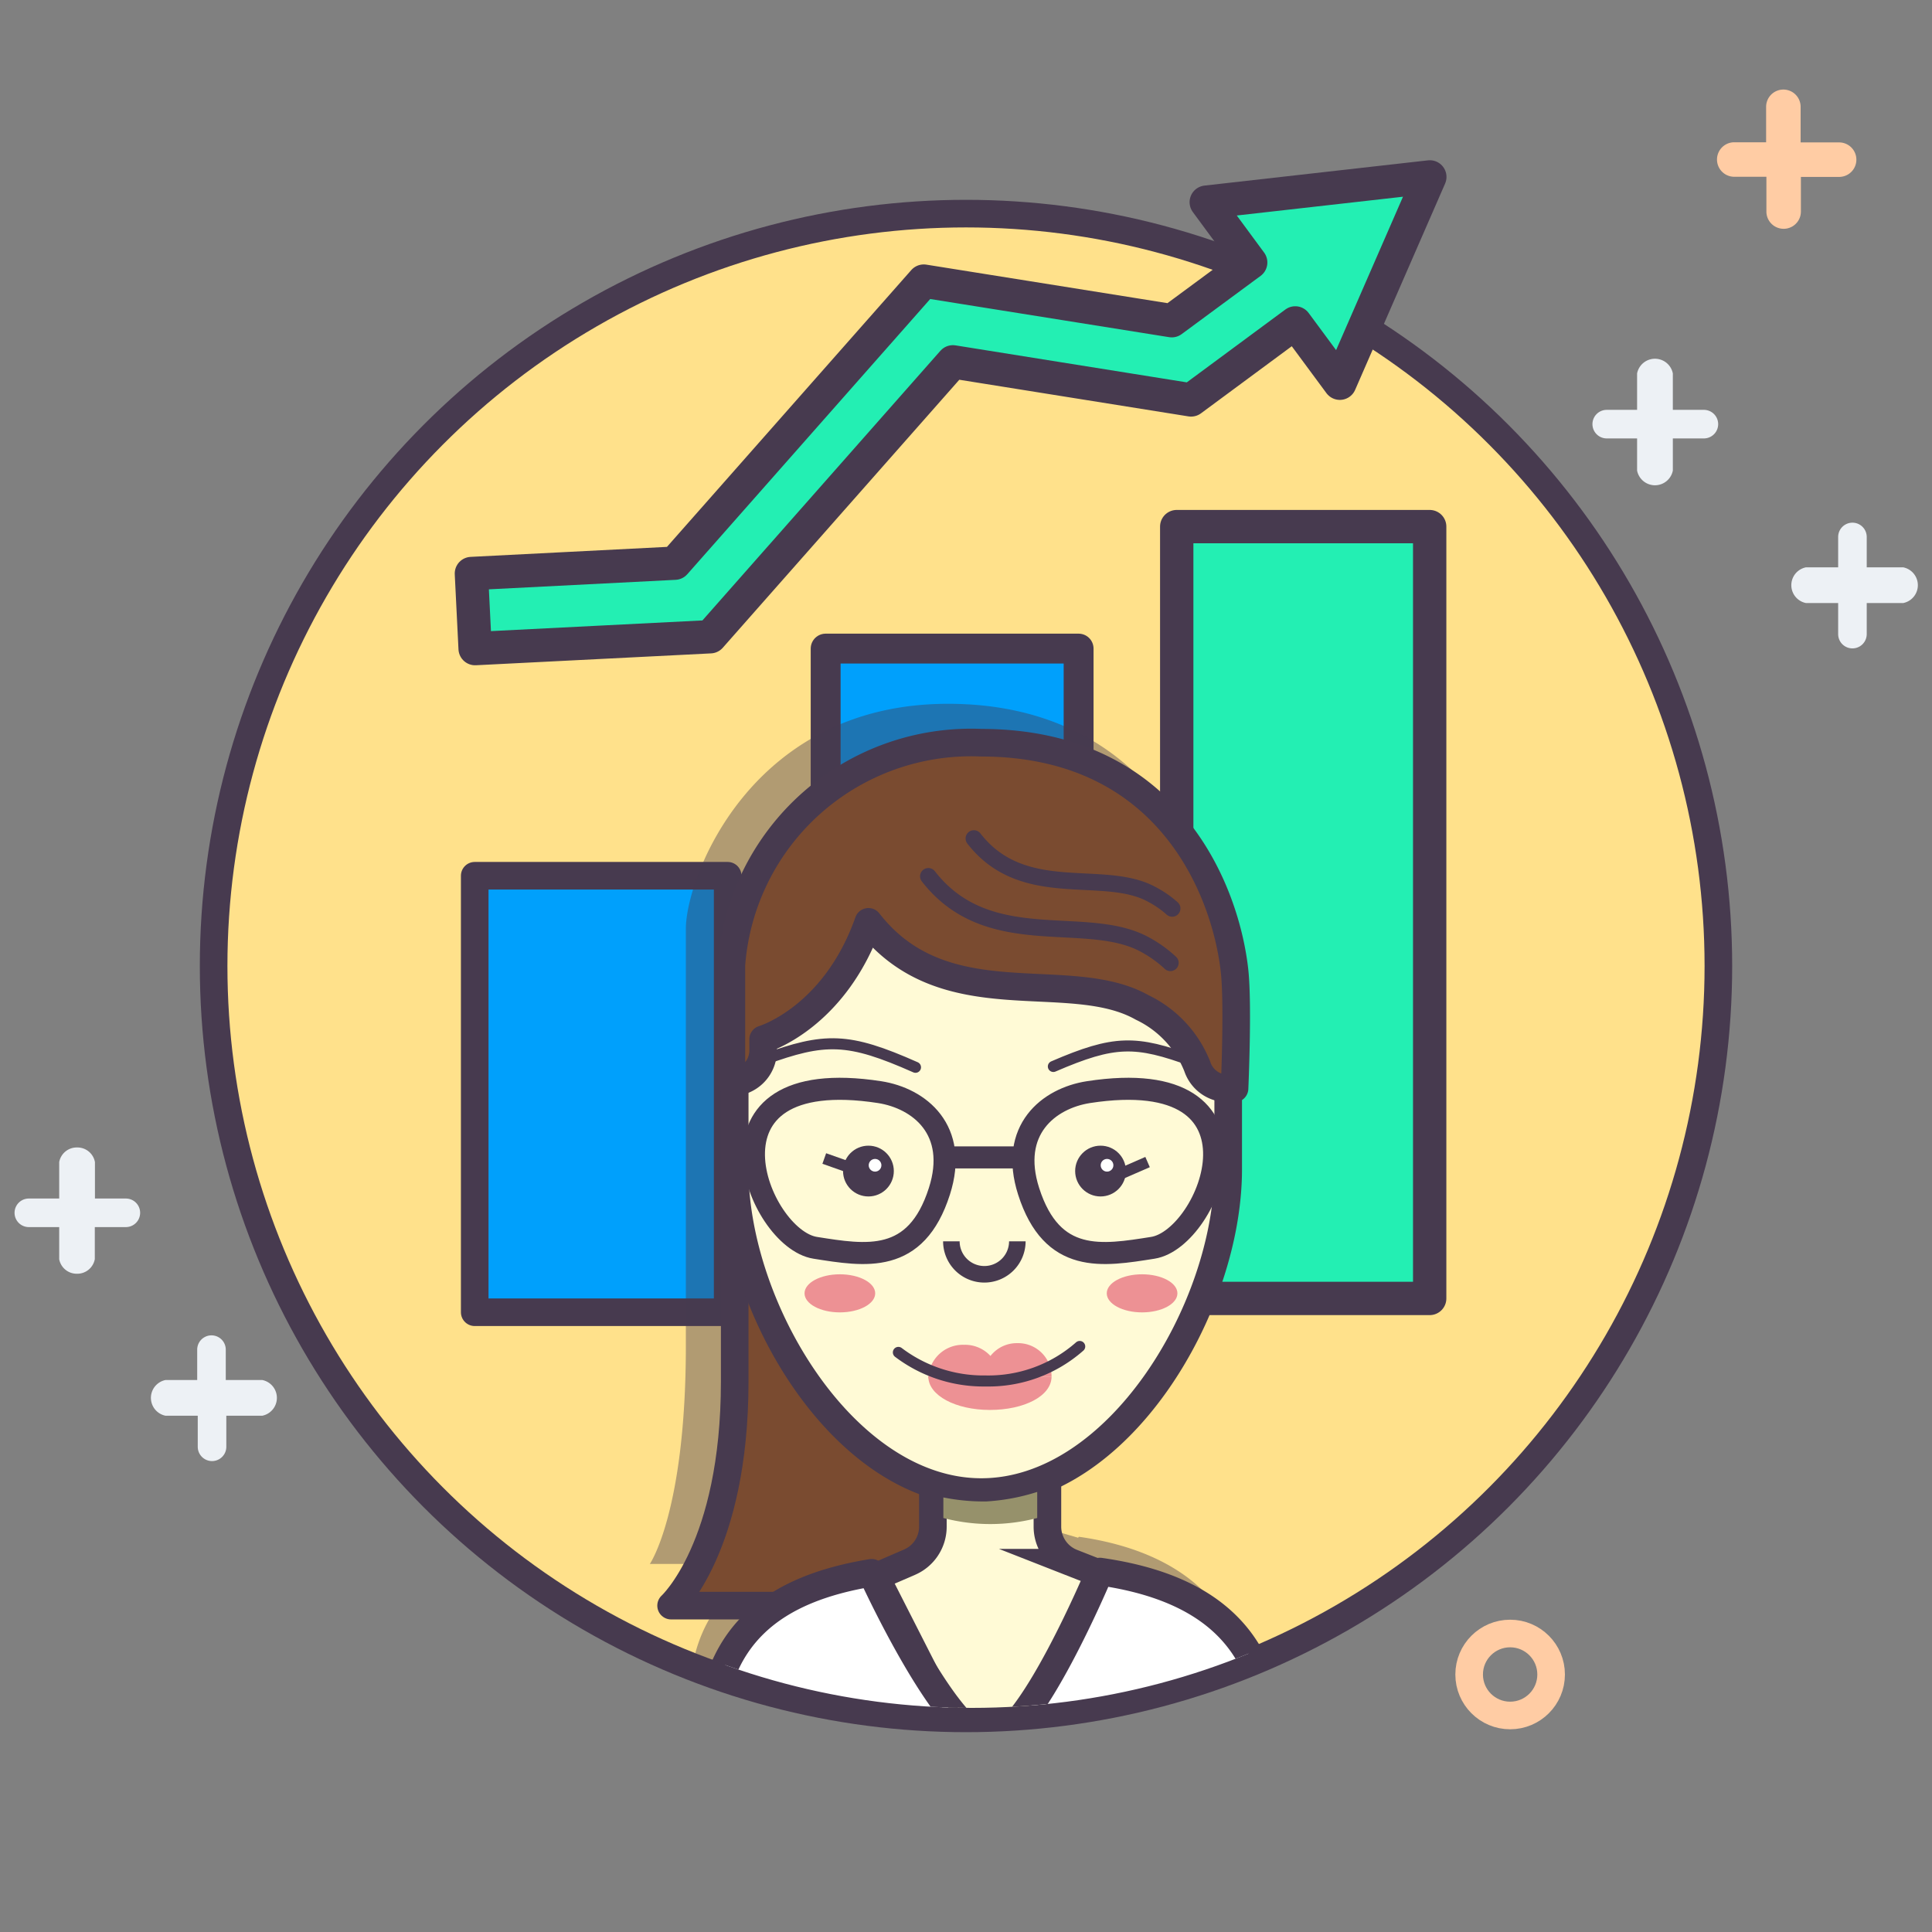
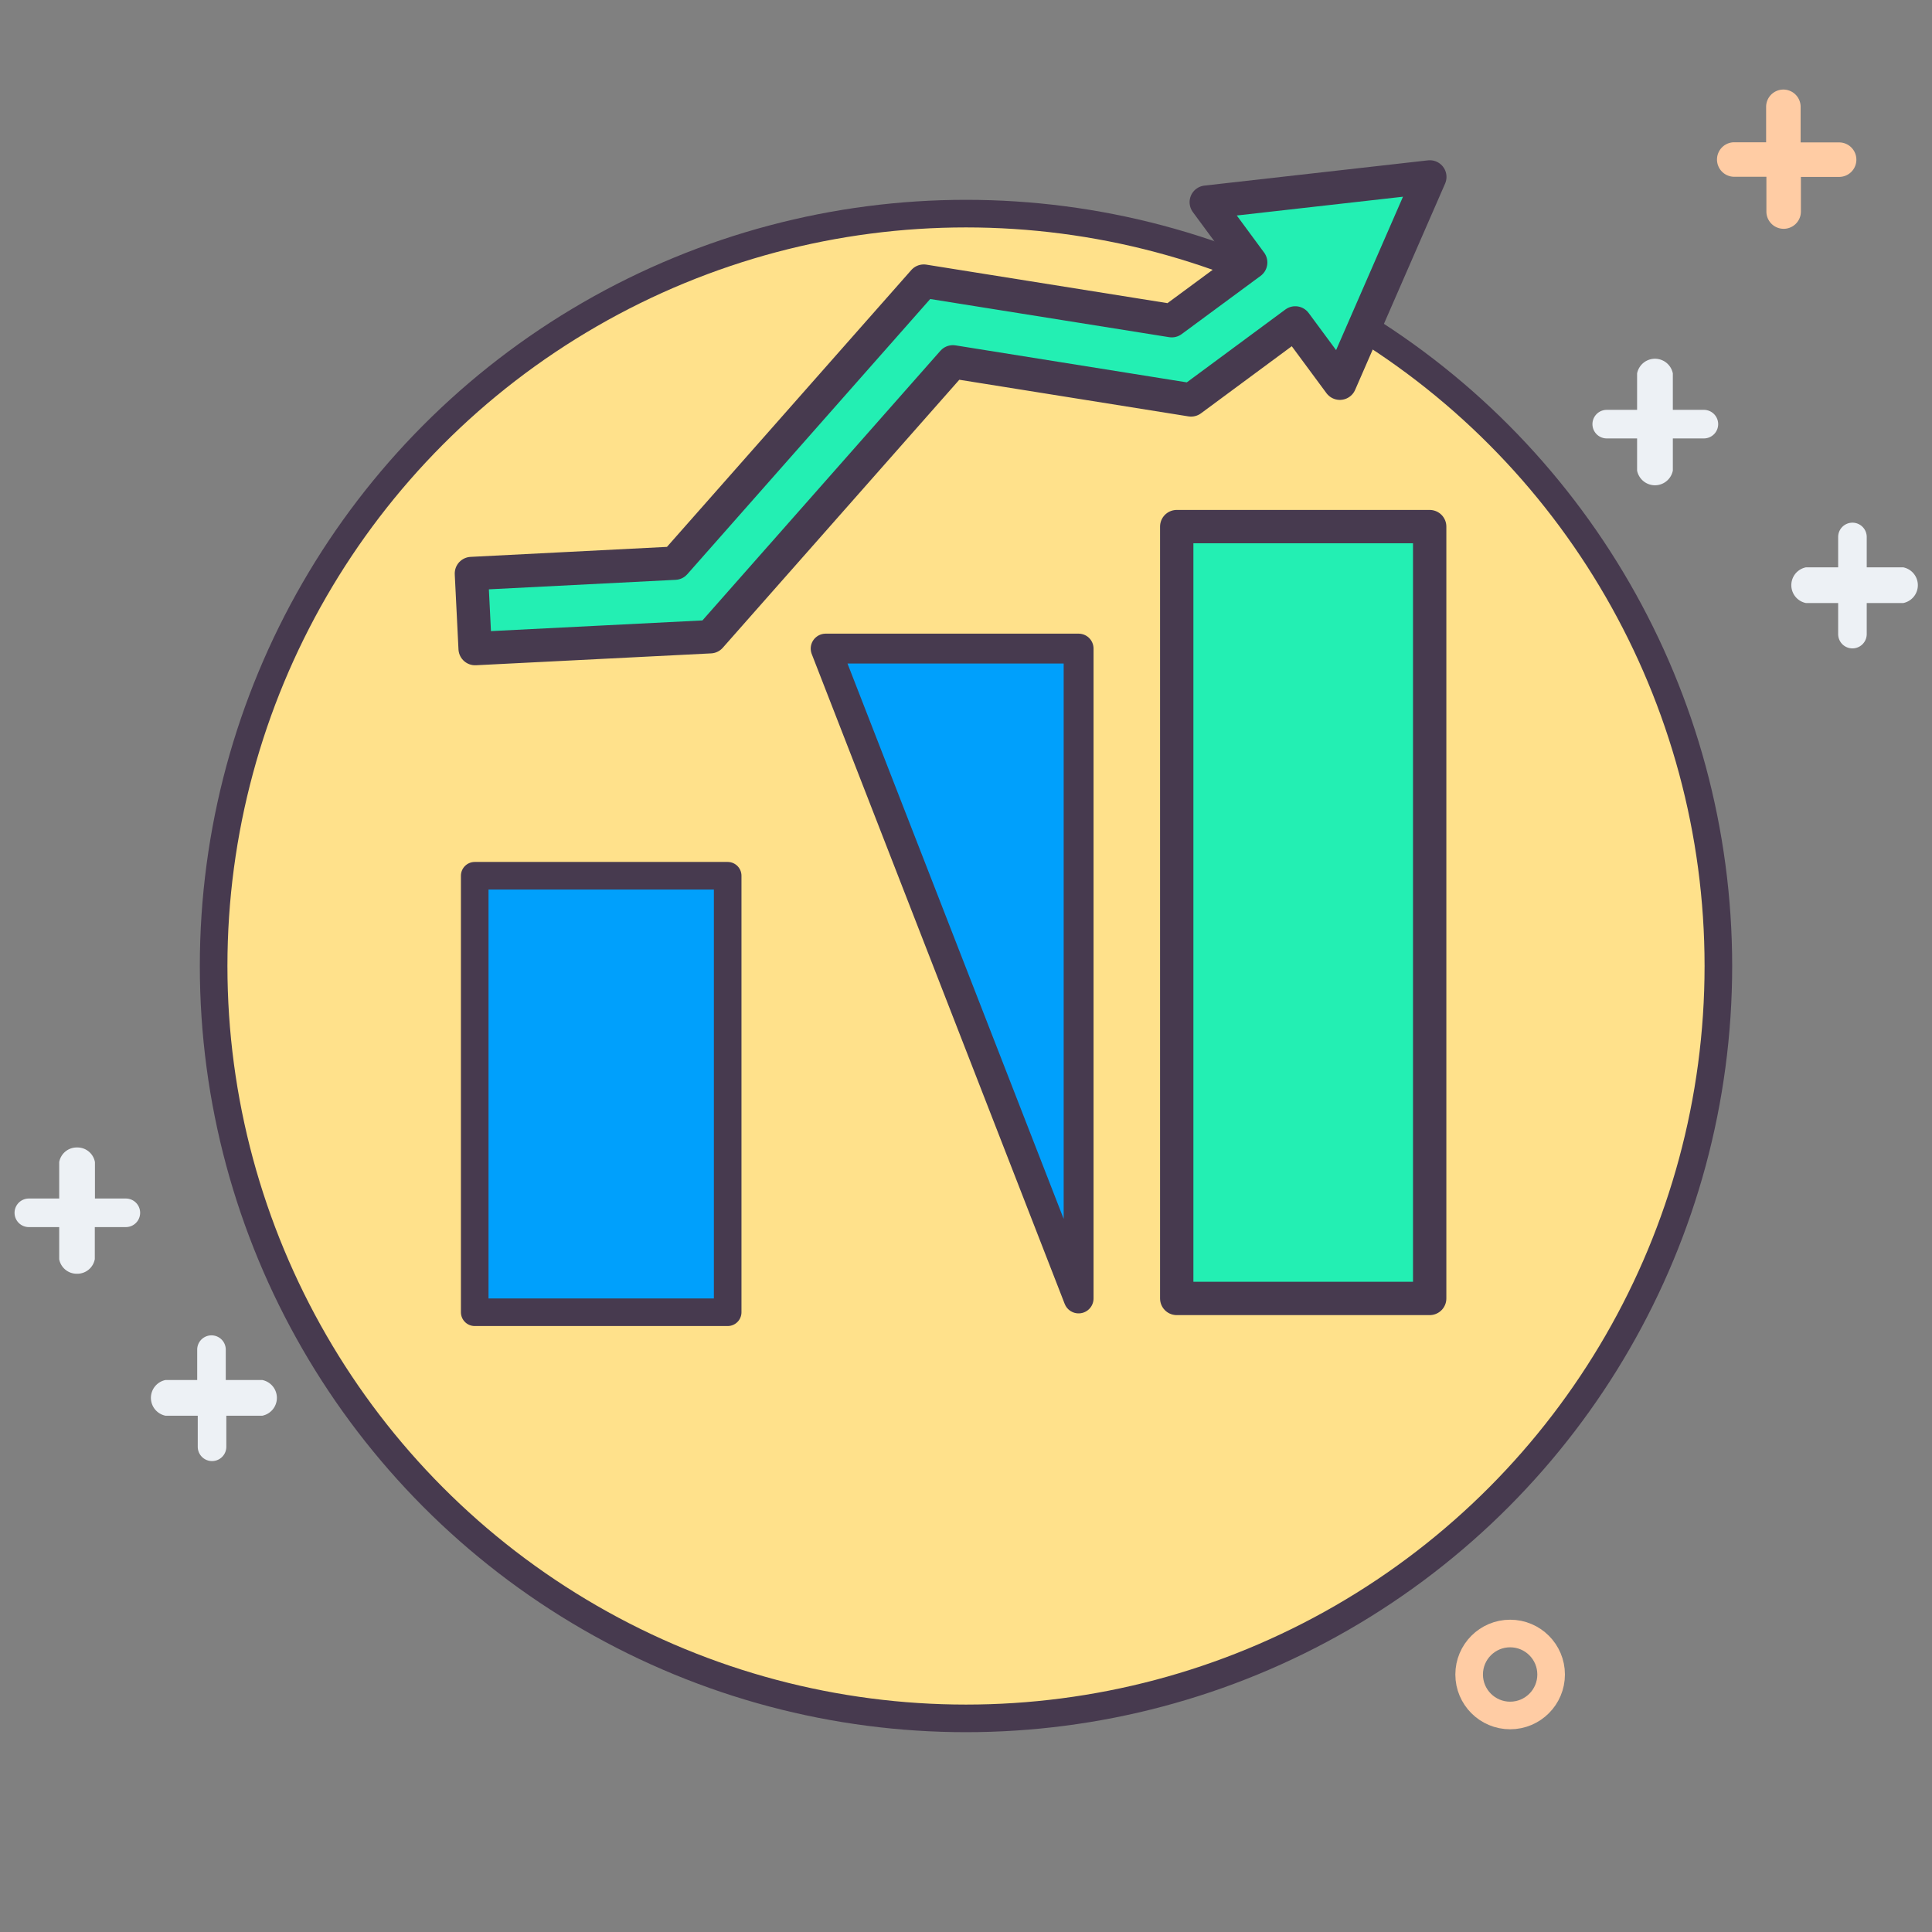
<svg xmlns="http://www.w3.org/2000/svg" id="Layer_1" data-name="Layer 1" viewBox="0 0 140 140">
  <rect x="0" y="0" width="140" height="140" fill="#808080" stroke="none" />
  <defs>
    <clipPath id="clip-path">
-       <circle cx="70.44" cy="70.77" r="52.99" fill="none" />
-     </clipPath>
+       </clipPath>
  </defs>
  <circle cx="70" cy="70" r="54.52" fill="#ffe18b" stroke="#473a4f" stroke-miterlimit="10" stroke-width="2" />
  <path d="M133.26,10.32h-2.78V7.74a1.25,1.25,0,0,0-2.5,0v2.57h-2.31a1.25,1.25,0,0,0,0,2.5H128v2.52a1.25,1.25,0,0,0,2.5,0V12.82h2.78A1.25,1.25,0,0,0,133.26,10.32Z" fill="#ffcca4" />
  <circle cx="109.43" cy="121.34" r="2.97" fill="none" stroke="#ffcca4" stroke-miterlimit="10" stroke-width="2" />
  <path d="M118.63 27.06V29.7h-2.2a1 1 0 1 0 0 2.07h2.2V34.1a1.32 1.32 0 0 0 2.59 0V31.77h2.25a1 1 0 1 0 0-2.07h-2.25V27.06A1.32 1.32 0 0 0 118.63 27.06zM4.29 84.21v2.64H2.09a1 1 0 1 0 0 2.07h2.2v2.33A1.29 1.29 0 0 0 5.58 92.3a1.29 1.29 0 0 0 1.29-1.06V88.92H9.12a1 1 0 1 0 0-2.07H6.88V84.21a1.29 1.29 0 0 0-1.29-1.06A1.29 1.29 0 0 0 4.29 84.21zM137.91 41.11h-2.64v-2.2a1 1 0 1 0-2.07 0v2.2h-2.33a1.32 1.32 0 0 0 0 2.59h2.33v2.25a1 1 0 1 0 2.07 0V43.7h2.64A1.32 1.32 0 0 0 137.91 41.11zM19 100H16.36v-2.2a1 1 0 1 0-2.07 0V100H12a1.32 1.32 0 0 0 0 2.59h2.33v2.25a1 1 0 1 0 2.07 0v-2.25H19A1.32 1.32 0 0 0 19 100z" fill="#edf1f5" />
  <path fill="#00a0fc" stroke="#473a4f" stroke-linecap="round" stroke-linejoin="round" stroke-width="2" d="M34.4 63.46H52.73V95.09H34.4z" />
-   <path fill="#00a0fc" stroke="#473a4f" stroke-linecap="round" stroke-linejoin="round" stroke-width="2.165" d="M59.83 47H78.16V94.09H59.83z" />
+   <path fill="#00a0fc" stroke="#473a4f" stroke-linecap="round" stroke-linejoin="round" stroke-width="2.165" d="M59.83 47H78.16V94.09z" />
  <path fill="#23efb3" stroke="#473a4f" stroke-linecap="round" stroke-linejoin="round" stroke-width="2.416" d="M85.27 38.16H103.6V94.09H85.27zM103.61 12.82L87.41 14.65 90.63 19.02 84.91 23.24 66.94 20.37 48.9 40.81 34.16 41.56 34.43 47 51.47 46.14 69.05 26.22 86.31 28.98 93.86 23.4 97.09 27.77 103.61 12.82z" />
  <g clip-path="url(#clip-path)">
    <path d="M90.58,124.28c0-8-5.11-11.88-12.4-12.92,0,0,0,0-.06.07l-2.78-.81c-1.08-.42-2.61-1.5-2.61-2.65v-3.56c7-3.33,13-13.92,13-22.33v-6.8h2.21a75.91,75.91,0,0,0,0-8C87.32,61.6,82.4,51,68.7,51c-14.31,0-19,12.62-19,16.31v30.2c0,12.05-2.61,15.82-2.61,15.82h7.66c-3,3-4.87,5-4.87,11h4.53a3.45,3.45,0,0,0-.09,1,7.87,7.87,0,0,0,3,6.15l-0.63.11,25,0v0c2-1.51,3.76-3.64,3.76-6.26a2.49,2.49,0,0,1,.51-0.92h4.59Z" fill="#473a4f" opacity=".42" />
    <path d="M48.63,116.35H70.09L62,78.9H53.24v21.21C53.24,112.16,48.63,116.35,48.63,116.35Z" fill="#7a4b30" stroke="#473a4f" stroke-linecap="round" stroke-linejoin="round" stroke-width="2" />
    <path d="M75.9,110.62V106a6.27,6.27,0,0,1-2.23.85,9.26,9.26,0,0,1-1.23.2c-0.24,0-.46,0-0.7,0a8.5,8.5,0,0,1-1.81-.21l-0.45-.12A6.56,6.56,0,0,1,67.6,106v4.63h0a2.8,2.8,0,0,1-1.69,2.57l-2.45,1.06,8.94,17.57L80,114.15l-2.32-.91a2.81,2.81,0,0,1-1.78-2.62h0Z" fill="#fffad6" stroke="#473a4f" stroke-miterlimit="10" stroke-width="2" />
    <path d="M71.11,108.12h0c-9.87,0-17.87-13.27-17.87-23.38V77.59A18.09,18.09,0,0,1,71.11,59.28h0A18.09,18.09,0,0,1,89,77.59v7.14C89,94.85,81,108.12,71.11,108.12Z" fill="#fffad6" stroke="#473a4f" stroke-miterlimit="10" stroke-width="2" />
    <path d="M55.34 76.79c4.46-1.62 6.11-1.62 11 .55M86.4 76.88c-4.11-1.5-5.62-1.52-10.07.4" fill="none" stroke="#473a4f" stroke-linecap="round" stroke-miterlimit="10" stroke-width=".8" />
    <ellipse cx="60.86" cy="93.72" rx="2.56" ry="1.38" fill="#ed9194" />
    <ellipse cx="82.76" cy="93.72" rx="2.56" ry="1.38" fill="#ed9194" />
    <path d="M73.72,89.95a2.39,2.39,0,0,1-2.39,2.39h0a2.39,2.39,0,0,1-2.39-2.39" fill="#fffad6" stroke="#473a4f" stroke-miterlimit="10" stroke-width="1.199" />
    <circle cx="79.75" cy="84.86" r="1.84" fill="#473a4f" />
    <circle cx="62.93" cy="84.86" r="1.84" fill="#473a4f" />
    <circle cx="63.41" cy="84.44" r=".46" fill="#fff" />
    <path transform="rotate(19.46 61.129 84.46)" fill="#473a4f" d="M59.64 84.04H62.63V84.85H59.64z" />
    <path transform="rotate(-23.55 81.785 84.8)" fill="#473a4f" d="M80.29 84.4H83.28V85.21H80.29z" />
-     <circle cx="80.22" cy="84.44" r=".46" fill="#fff" />
    <path d="M78.87 79.14c-2.88.45-5.76 2.73-4.33 7.19 1.7 5.31 5.32 4.67 9 4.09C87.72 89.76 92.76 77 78.87 79.14zM63.74 79.14c2.88.45 5.76 2.73 4.33 7.19-1.7 5.31-5.32 4.67-9 4.09C54.89 89.76 49.86 77 63.74 79.14zM68.44 83.87L74.2 83.87" fill="none" stroke="#473a4f" stroke-miterlimit="10" stroke-width="1.599" />
    <path d="M73.73,97.33a2.42,2.42,0,0,0-2.47,2.42H76.2A2.42,2.42,0,0,0,73.73,97.33Z" fill="#ed9194" />
    <path d="M69.85,97.45a2.5,2.5,0,0,0-2.58,2.42h5.16A2.5,2.5,0,0,0,69.85,97.45Z" fill="#ed9194" />
    <path d="M71.73,102.17c2.47,0,4.47-1,4.47-2.42H67.27C67.27,101.13,69.27,102.17,71.73,102.17Z" fill="#ed9194" />
    <path d="M65.1,98a10.21,10.21,0,0,0,6.32,2.07,10,10,0,0,0,6.82-2.5" fill="none" stroke="#473a4f" stroke-linecap="round" stroke-miterlimit="10" stroke-width=".8" />
    <path d="M62.93,66.8C68.46,73.91,77.43,70,82.76,73a8,8,0,0,1,4,4.28,2.31,2.31,0,0,0,2.19,1.59h0.51s0.27-6.06,0-8.52c-0.62-5.64-4.64-16.51-18.34-16.53A17.42,17.42,0,0,0,53,69.91v8.52h0a2.3,2.3,0,0,0,2.3-2.3V75.31S60.46,73.79,62.93,66.8Z" fill="#7a4b30" stroke="#473a4f" stroke-linecap="round" stroke-linejoin="round" stroke-width="2" />
    <path d="M84.43,134.13v0a8.11,8.11,0,0,0,3.16-6.41,8.78,8.78,0,0,0-.08-1.07H92.1c0-8.3-5.11-11.73-12.4-12.77,0,0-5.12,12.25-7.94,12.25-3.07,0-8.6-12.16-8.6-12.16-6.93,1.14-11.74,4.39-11.74,12.68H56a9.48,9.48,0,0,0-.08,1.11,8,8,0,0,0,3,6.23l0,0.14" fill="#fff" stroke="#473a4f" stroke-linecap="round" stroke-linejoin="round" stroke-width="2" />
    <path d="M67.27 63.5c4.4 5.66 11.54 2.57 15.79 5a8.79 8.79 0 0 1 1.75 1.27M70.57 60.76C74.17 65.4 80 62.87 83.5 64.83a7.2 7.2 0 0 1 1.44 1" fill="none" stroke="#473a4f" stroke-linecap="round" stroke-linejoin="round" stroke-width="1.199" />
    <path d="M68.36,108.51V110a13.39,13.39,0,0,0,6.8,0v-1.89a14.94,14.94,0,0,1-3.68.69A14.76,14.76,0,0,1,68.36,108.51Z" fill="#96916b" />
  </g>
</svg>